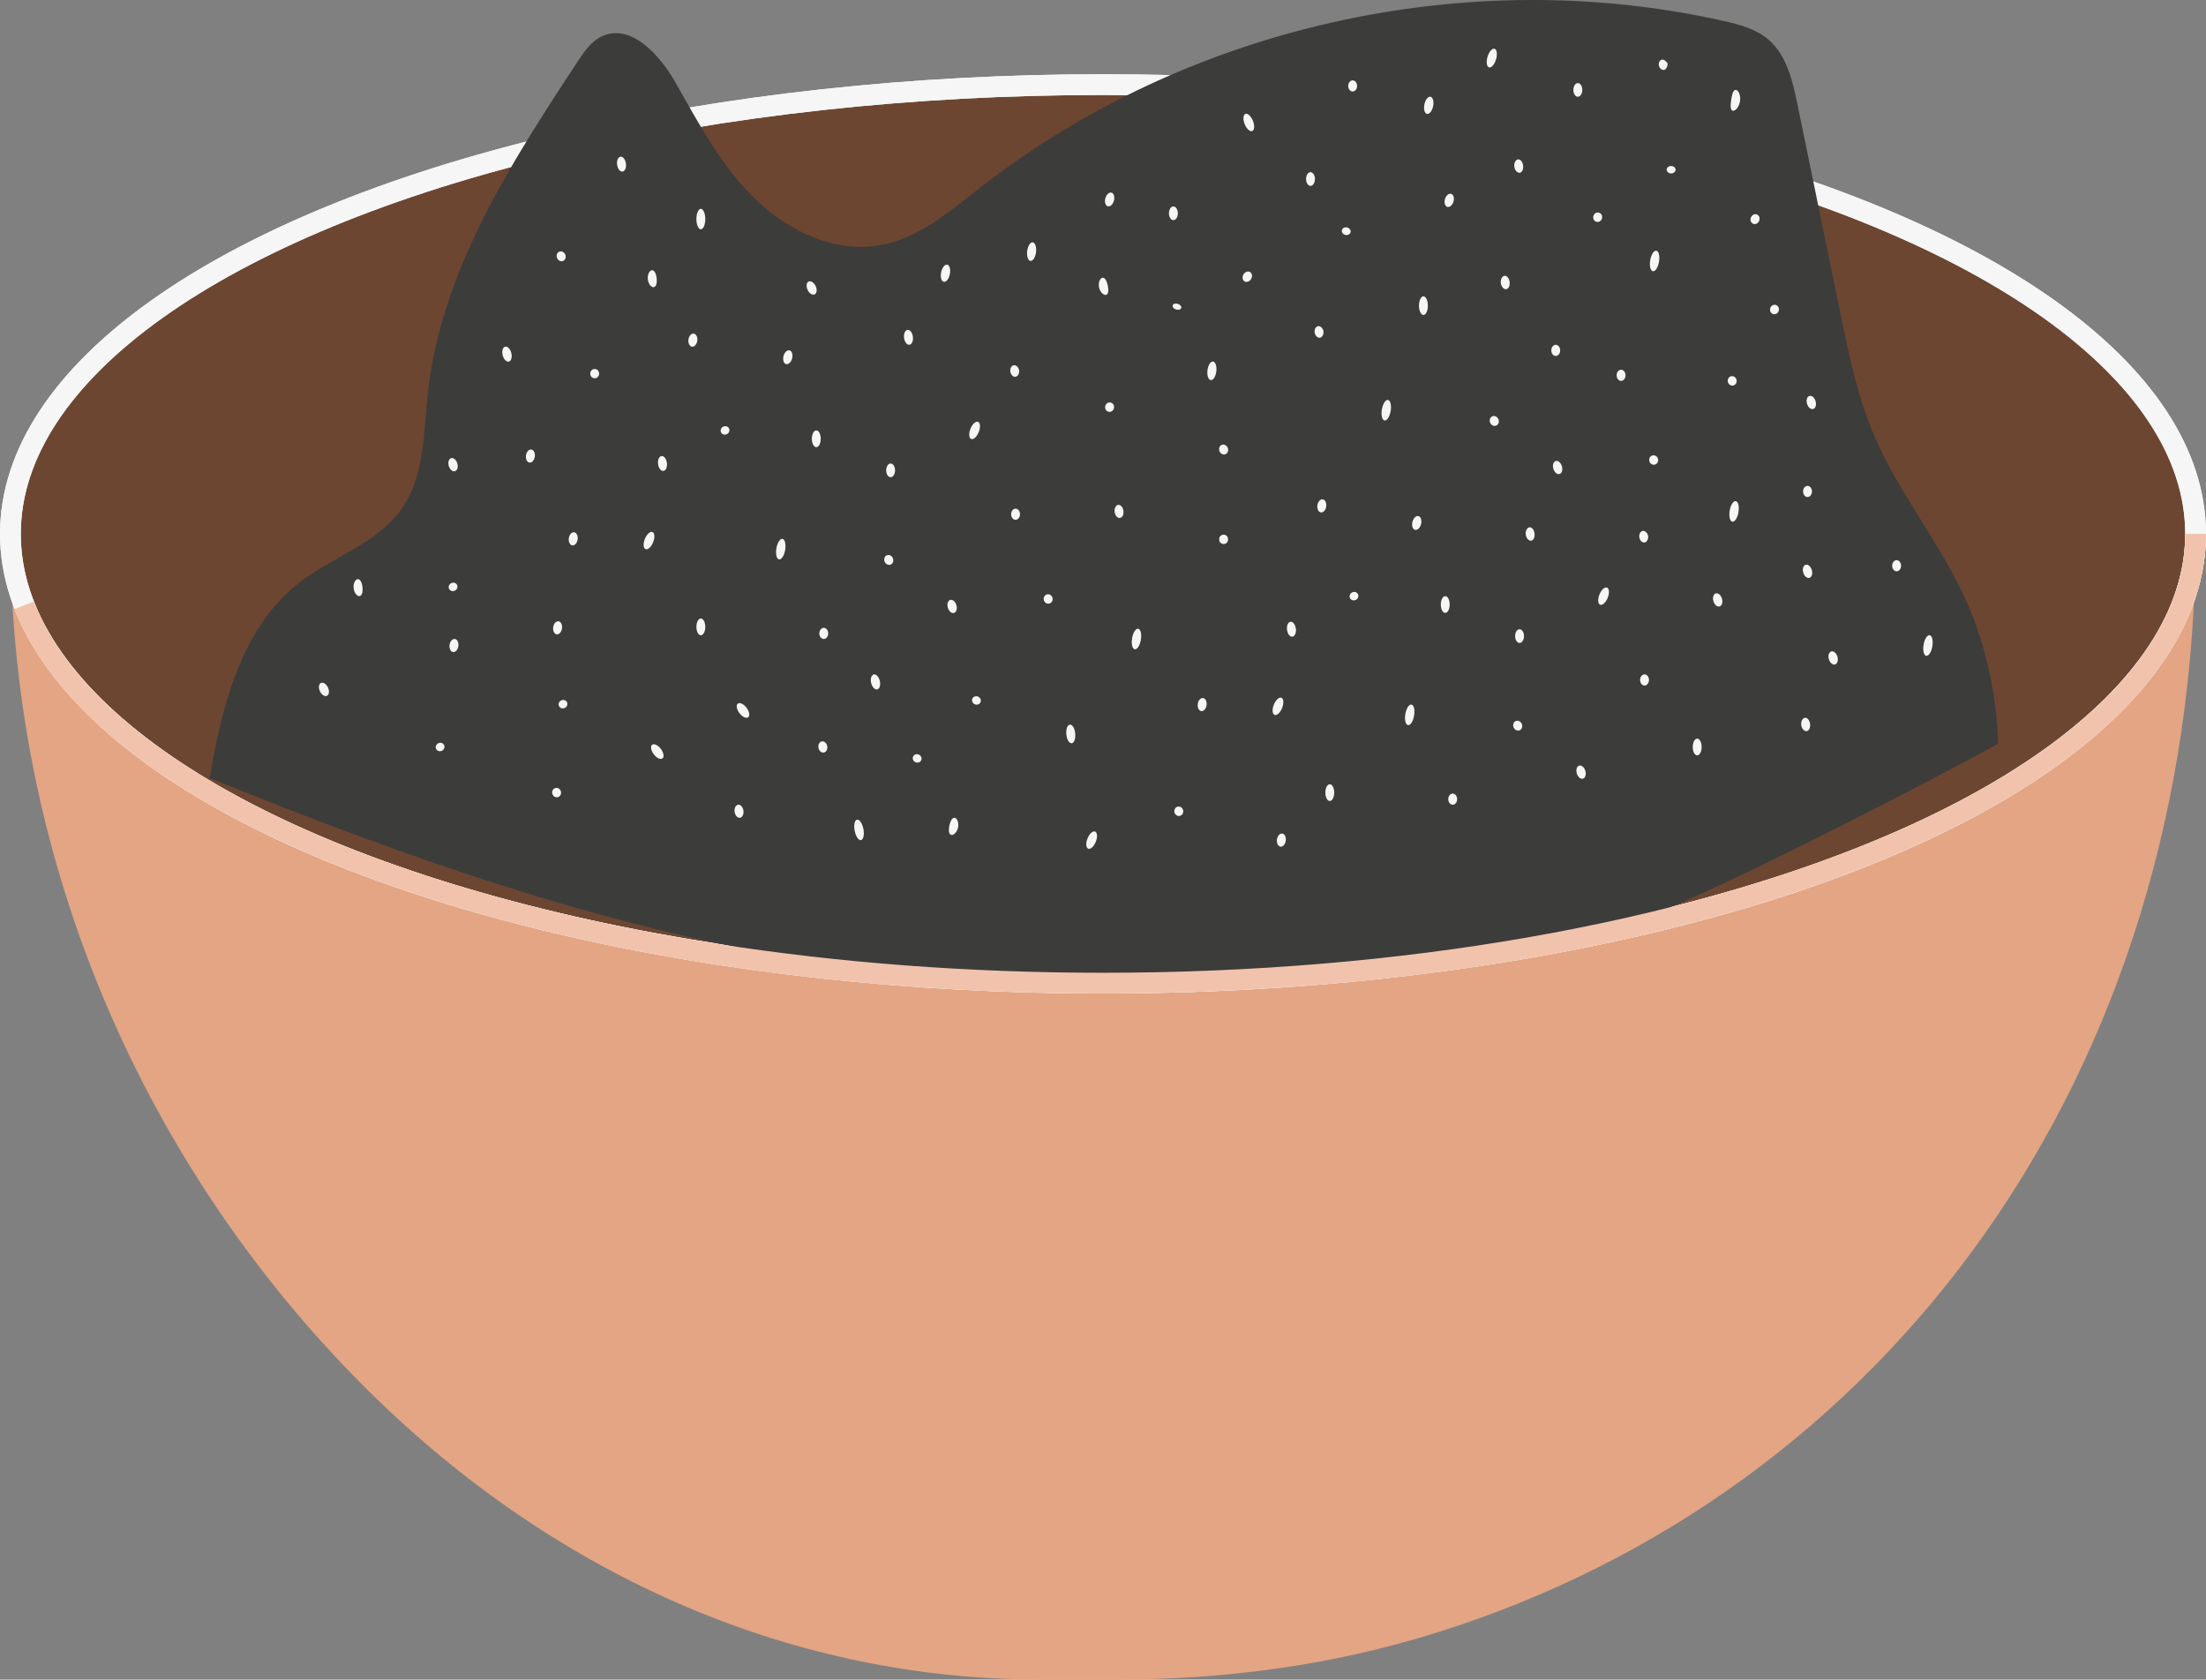
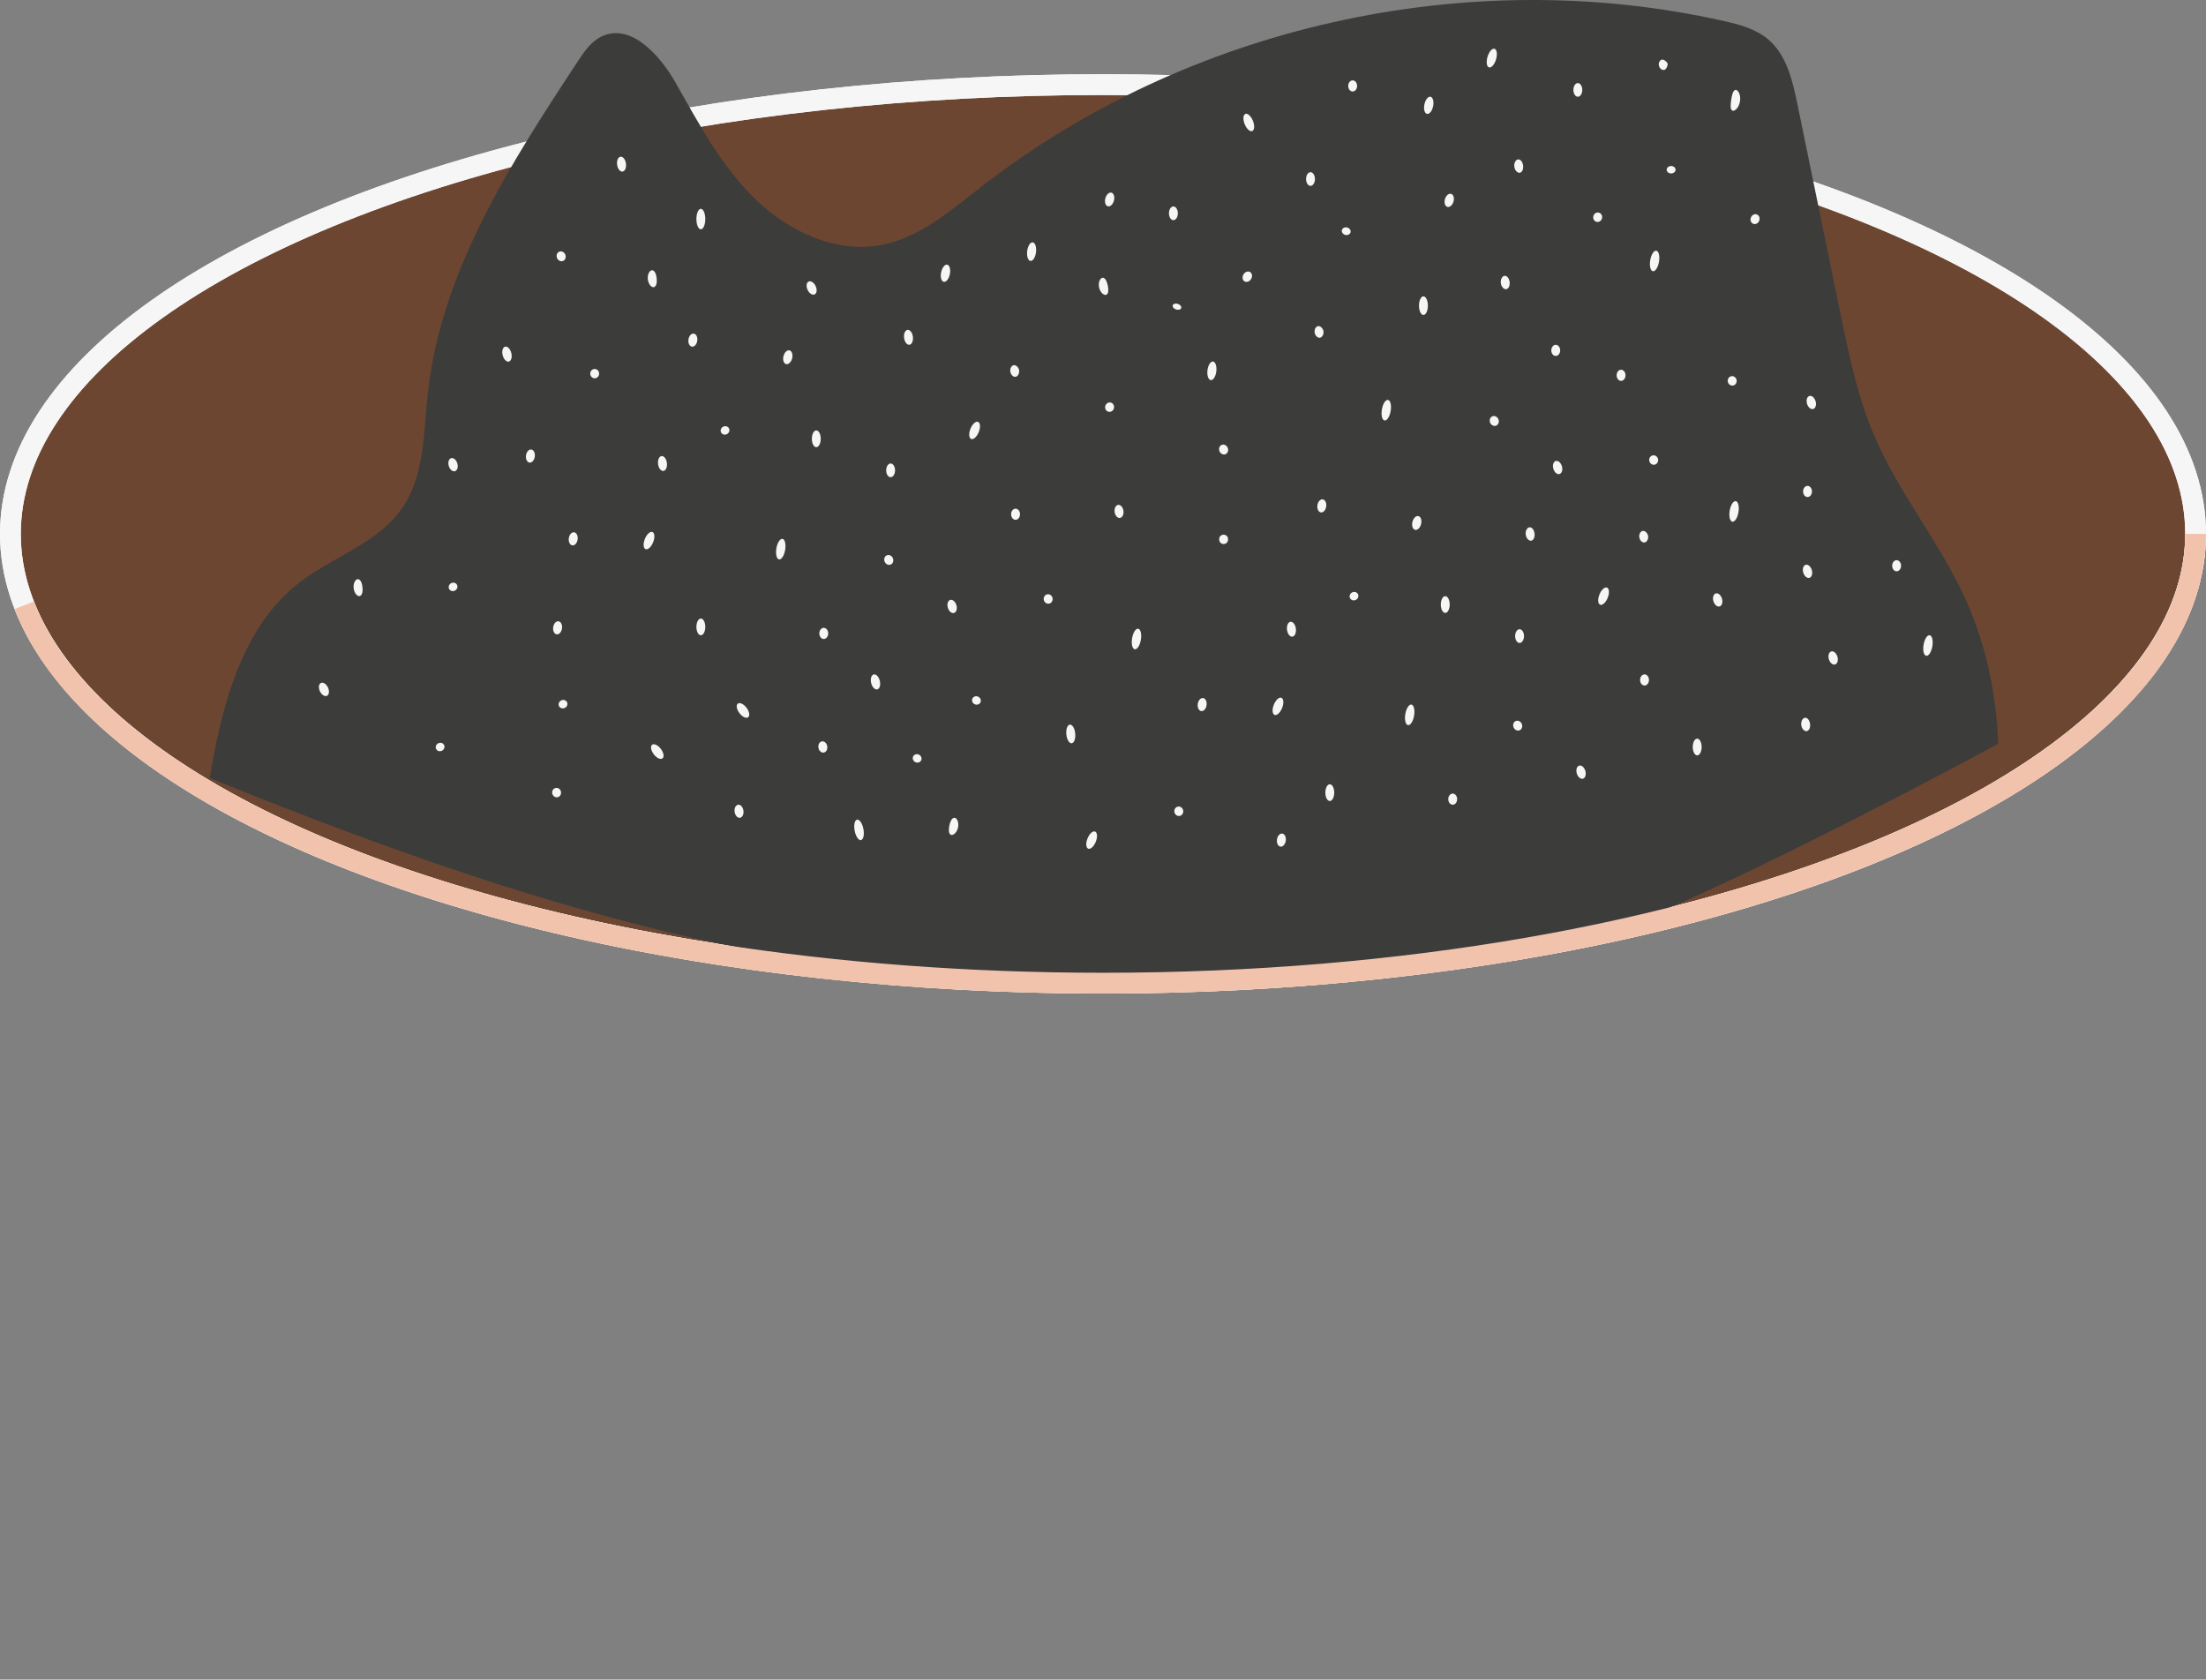
<svg xmlns="http://www.w3.org/2000/svg" id="_Слой_1" data-name="Слой 1" viewBox="0 0 818.92 623.53">
  <rect x="0" y="0" width="818.92" height="623.53" fill="#808080" stroke="none" />
  <defs>
    <style> .cls-1 { stroke: #f2c3ac; } .cls-1, .cls-2 { fill: none; stroke-miterlimit: 10; stroke-width: 7.71px; } .cls-3 { fill: #e3a583; } .cls-3, .cls-4, .cls-5, .cls-6 { stroke-width: 0px; } .cls-4 { fill: #3c3c3b; } .cls-5 { fill: #f6f6f6; } .cls-6 { fill: #6d4632; } .cls-2 { stroke: #f6f6f6; } </style>
  </defs>
-   <path class="cls-3" d="m409.46,365C185.45,365,3.86,290.32,3.86,198.2h0c0,130.03,55.71,241.9,133.17,318.38,71.43,70.52,159.4,106.95,249.13,106.95h28.87c39.69,0,79.35-5.27,117.94-17.32,167.2-52.19,282.09-206.67,282.09-408.01h0c0,92.12-181.59,166.79-405.6,166.79Z" />
  <g>
    <ellipse class="cls-6" cx="409.46" cy="198.2" rx="405.6" ry="166.79" />
    <ellipse class="cls-6" cx="409.46" cy="198.2" rx="405.6" ry="166.79" />
  </g>
  <g>
    <ellipse class="cls-2" cx="409.46" cy="198.2" rx="405.6" ry="166.79" />
    <ellipse class="cls-2" cx="409.46" cy="198.2" rx="405.6" ry="166.79" />
  </g>
  <g>
    <path class="cls-4" d="m610.55,340.68c34.78-13.13,123.53-60.08,131.22-64.61-.7-19.58-5-39.01-13.54-56.66-9.69-20-23.96-37.6-32.63-58.06-6.1-14.37-9.27-29.78-12.42-45.08-5.31-25.84-10.61-51.69-15.92-77.53-1.82-8.88-4.05-18.46-11.02-24.25-4.6-3.82-10.61-5.4-16.44-6.71-95.03-21.38-199.15,1.97-275.95,61.88-11.19,8.73-22.49,18.51-36.42,21.24-17.13,3.35-34.83-5.01-47.3-17.22-12.47-12.22-20.79-27.93-29.42-43.11-5.89-10.37-16.75-22.22-27.47-16.99-3.86,1.88-6.41,5.63-8.77,9.22-25.06,38.09-50.84,78.11-55.68,123.45-1.56,14.64-1.18,30.49-9.62,42.56-8.35,11.95-23.21,17.1-35.21,25.39-19.38,13.37-30.04,36.81-36.1,74.65,70.13,28.49,146.42,55.69,222.08,67.57,8.02,1.2,16.05,2.24,24.08,3.2,11.56,1.3,23.09,2.26,34.55,2.72,50.99,2.04,103.22,4.36,154.15.46,33.79-2.59,65.83-10.81,97.13-21.82.23-.09.46-.2.69-.29Z" />
    <g>
      <path class="cls-5" d="m239.65,203.87c-.85-.34-.97-2.04-.26-3.79.7-1.76,1.96-2.91,2.81-2.57.85.34.97,2.04.26,3.79-.7,1.76-1.96,2.91-2.81,2.57Z" />
      <path class="cls-5" d="m360.52,162.97c-.85-.34-.97-2.04-.26-3.79.7-1.76,1.96-2.91,2.81-2.57.85.34.97,2.04.26,3.79-.7,1.76-1.96,2.91-2.81,2.57Z" />
      <path class="cls-5" d="m277.74,266.28c-.73.55-2.18-.13-3.24-1.53-1.06-1.4-1.33-2.98-.61-3.53.73-.55,2.18.13,3.24,1.53,1.06,1.4,1.33,2.98.61,3.53Z" />
      <path class="cls-5" d="m245.93,281.55c-.73.55-2.18-.13-3.24-1.53-1.06-1.4-1.33-2.98-.61-3.53.73-.55,2.18.13,3.24,1.53,1.06,1.4,1.33,2.98.61,3.53Z" />
      <path class="cls-5" d="m289.2,207.68c-.9-.15-1.34-1.98-.99-4.09.35-2.11,1.37-3.69,2.27-3.54.9.15,1.34,1.98.99,4.09-.35,2.11-1.37,3.69-2.27,3.54Z" />
      <path class="cls-5" d="m421.25,241.04c-.9-.15-1.34-1.98-.99-4.09.35-2.11,1.37-3.69,2.27-3.54.9.15,1.34,1.98.99,4.09-.35,2.11-1.37,3.69-2.27,3.54Z" />
      <path class="cls-5" d="m643.09,193.68c-.9-.15-1.34-1.98-.99-4.09.35-2.11,1.37-3.69,2.27-3.54.9.15,1.34,1.98.99,4.09-.35,2.11-1.37,3.69-2.27,3.54Z" />
      <path class="cls-5" d="m613.59,100.7c-.9-.15-1.34-1.98-.99-4.09.35-2.11,1.37-3.69,2.27-3.54.9.15,1.34,1.98.99,4.09-.35,2.11-1.37,3.69-2.27,3.54Z" />
      <path class="cls-5" d="m715.07,243.46c-.9-.15-1.35-1.98-.99-4.09.35-2.11,1.37-3.7,2.27-3.54.9.15,1.34,1.98.99,4.09-.35,2.11-1.37,3.7-2.27,3.54Z" />
      <path class="cls-5" d="m291.82,135.17c-.89-.22-1.32-1.54-.97-2.95.35-1.41,1.35-2.37,2.24-2.14.89.22,1.32,1.54.97,2.95-.35,1.4-1.35,2.36-2.24,2.14Z" />
      <path class="cls-5" d="m350.35,104.63c-.9-.18-1.34-1.75-.98-3.51s1.36-3.04,2.26-2.86c.89.18,1.34,1.75.98,3.5-.35,1.76-1.36,3.04-2.26,2.86Z" />
      <path class="cls-5" d="m411.25,76.59c-.88-.24-1.29-1.56-.92-2.96.37-1.4,1.39-2.34,2.27-2.11.88.24,1.29,1.56.92,2.96-.37,1.4-1.39,2.34-2.27,2.11Z" />
      <path class="cls-5" d="m464.86,48.65c-.85.34-2.1-.81-2.81-2.57-.7-1.76-.58-3.46.26-3.79.85-.34,2.1.81,2.81,2.57.7,1.76.58,3.46-.26,3.79Z" />
      <path class="cls-5" d="m529.75,42.28c-.9-.18-1.34-1.75-.98-3.5.35-1.76,1.36-3.04,2.26-2.86.89.18,1.34,1.75.98,3.5-.35,1.76-1.36,3.04-2.26,2.86Z" />
      <path class="cls-5" d="m585.73,35.92c-.91,0-1.65-1.14-1.65-2.54s.74-2.54,1.65-2.54,1.65,1.14,1.65,2.54-.74,2.54-1.65,2.54Z" />
      <path class="cls-5" d="m643.04,41.04c-.79-.49-.63-2.16-.38-3.97.29-1.8.63-3.44,1.53-3.68.86-.26,2.13,1.63,1.74,4.17-.38,2.55-2.14,3.98-2.89,3.48Z" />
      <path class="cls-5" d="m486.49,69c-.91,0-1.65-1.14-1.65-2.54s.74-2.54,1.65-2.54,1.65,1.14,1.65,2.54-.74,2.54-1.65,2.54Z" />
      <path class="cls-5" d="m435.59,81.73c-.91,0-1.65-1.14-1.65-2.54s.74-2.55,1.65-2.55,1.65,1.14,1.65,2.55-.74,2.54-1.65,2.54Z" />
      <path class="cls-5" d="m330.62,177.16c-.91,0-1.65-1.14-1.65-2.54s.74-2.55,1.65-2.55,1.65,1.14,1.65,2.55-.74,2.54-1.65,2.54Z" />
      <path class="cls-5" d="m168.88,219.26c-.82.41-1.79.13-2.17-.64s-.03-1.71.78-2.12c.82-.41,1.79-.13,2.17.64s.03,1.71-.78,2.12Z" />
      <path class="cls-5" d="m209.7,262.8c-.82.41-1.79.13-2.17-.64-.38-.76-.03-1.71.78-2.12.82-.41,1.79-.13,2.17.64s.03,1.71-.78,2.12Z" />
      <path class="cls-5" d="m269.85,161.17c-.82.41-1.79.13-2.17-.64-.38-.76-.03-1.71.78-2.12.82-.41,1.79-.13,2.17.64.38.76.03,1.71-.78,2.12Z" />
      <path class="cls-5" d="m164.07,278.7c-.82.41-1.79.13-2.17-.64-.38-.76-.03-1.71.78-2.12.82-.41,1.79-.13,2.17.64.38.76.03,1.71-.78,2.12Z" />
      <path class="cls-5" d="m220.76,140.44c-.91,0-1.65-.77-1.65-1.73s.74-1.73,1.65-1.73,1.65.77,1.65,1.73-.74,1.73-1.65,1.73Z" />
      <path class="cls-5" d="m188.9,134.23c-.89.22-1.91-.84-2.3-2.36-.38-1.53.02-2.94.91-3.17.89-.22,1.91.83,2.3,2.36.38,1.53-.02,2.94-.91,3.17Z" />
      <path class="cls-5" d="m209.01,96.88c-.85.34-1.84-.16-2.23-1.11-.38-.95,0-2,.84-2.34.85-.34,1.84.16,2.23,1.11.38.95,0,2-.84,2.34Z" />
      <path class="cls-5" d="m231.1,63.7c-.9.12-1.81-1.01-2.01-2.54-.21-1.53.36-2.86,1.26-2.98s1.81,1.01,2.01,2.54c.21,1.53-.36,2.86-1.26,2.98Z" />
      <path class="cls-5" d="m260.17,85.13c-.91,0-1.65-1.7-1.65-3.8s.74-3.8,1.65-3.8,1.65,1.7,1.65,3.8-.74,3.8-1.65,3.8Z" />
      <path class="cls-5" d="m242.86,106.57c-.83.36-2.15-.88-2.37-2.9-.21-2.01.82-3.51,1.71-3.33.91.17,1.41,1.51,1.58,2.98.14,1.48-.07,2.89-.92,3.25Z" />
      <path class="cls-5" d="m133.65,221.25c-.83.36-2.15-.89-2.37-2.9-.21-2.01.82-3.51,1.71-3.33.91.17,1.41,1.5,1.58,2.98.14,1.48-.07,2.89-.92,3.25Z" />
      <path class="cls-5" d="m302.41,109.29c-.83.39-2-.37-2.61-1.68s-.45-2.7.38-3.08c.83-.39,2,.37,2.61,1.68.62,1.32.45,2.7-.38,3.08Z" />
      <path class="cls-5" d="m121.37,258.31c-.83.39-2-.37-2.61-1.68-.62-1.32-.45-2.7.38-3.08.83-.39,2,.37,2.61,1.68s.45,2.7-.38,3.08Z" />
      <path class="cls-5" d="m256.87,128.7c-.9-.12-1.49-1.31-1.3-2.65.18-1.34,1.07-2.32,1.97-2.2.9.12,1.49,1.31,1.3,2.65-.18,1.34-1.07,2.32-1.97,2.2Z" />
      <path class="cls-5" d="m212.46,202.46c-.9-.12-1.49-1.31-1.3-2.65.18-1.34,1.07-2.32,1.97-2.2.9.12,1.49,1.31,1.3,2.65-.18,1.34-1.07,2.32-1.97,2.2Z" />
      <path class="cls-5" d="m206.66,235.5c-.9-.12-1.49-1.31-1.3-2.65.18-1.34,1.07-2.32,1.97-2.2.9.12,1.49,1.31,1.3,2.65-.18,1.34-1.07,2.32-1.97,2.2Z" />
-       <path class="cls-5" d="m168.18,242.07c-.9-.12-1.49-1.31-1.3-2.65s1.07-2.32,1.97-2.2c.9.12,1.49,1.31,1.3,2.65-.18,1.34-1.07,2.32-1.97,2.2Z" />
      <path class="cls-5" d="m196.56,171.73c-.9-.12-1.49-1.31-1.3-2.65.18-1.34,1.07-2.32,1.97-2.2.9.12,1.49,1.31,1.3,2.65s-1.07,2.32-1.97,2.2Z" />
      <path class="cls-5" d="m305.8,237.22c-.91,0-1.65-.93-1.65-2.07s.74-2.07,1.65-2.07,1.65.93,1.65,2.07-.74,2.07-1.65,2.07Z" />
      <path class="cls-5" d="m260.17,235.84c-.91,0-1.65-1.39-1.65-3.11s.74-3.11,1.65-3.11,1.65,1.39,1.65,3.11-.74,3.11-1.65,3.11Z" />
      <path class="cls-5" d="m274.69,303.59c-.9.13-1.79-.85-1.98-2.19-.19-1.34.39-2.52,1.29-2.65.9-.13,1.79.85,1.98,2.19.19,1.34-.39,2.52-1.29,2.65Z" />
      <path class="cls-5" d="m206.99,295.97c-.89.18-1.78-.44-1.98-1.39-.2-.95.37-1.88,1.26-2.06.89-.18,1.78.44,1.97,1.39.2.95-.37,1.88-1.26,2.06Z" />
      <path class="cls-5" d="m330.62,209.6c-.85.34-1.84-.16-2.23-1.12-.38-.95,0-2,.85-2.34.85-.34,1.84.16,2.23,1.12.38.95,0,2-.84,2.34Z" />
      <path class="cls-5" d="m303.03,166.01c-.91,0-1.65-1.39-1.65-3.11s.74-3.11,1.65-3.11,1.65,1.39,1.65,3.11-.74,3.11-1.65,3.11Z" />
      <path class="cls-5" d="m337.6,127.99c-.91.11-1.8-1.03-1.99-2.56-.19-1.53.39-2.86,1.29-2.97.91-.11,1.79,1.03,1.99,2.56.19,1.53-.39,2.86-1.29,2.97Z" />
      <path class="cls-5" d="m246.28,174.84c-.91.11-1.8-1.03-1.99-2.56s.39-2.86,1.29-2.97c.91-.11,1.79,1.03,1.99,2.56.19,1.53-.39,2.86-1.29,2.97Z" />
      <path class="cls-5" d="m410.83,109.36c-.72.54-2.38-.53-2.83-2.67-.45-2.14.64-3.78,1.52-3.58.9.19,1.4,1.5,1.72,2.9.28,1.41.34,2.81-.41,3.35Z" />
      <path class="cls-5" d="m411.57,152.88c-.9-.18-1.47-1.1-1.28-2.05.19-.95,1.07-1.58,1.97-1.4.89.18,1.47,1.1,1.27,2.05-.19.95-1.07,1.58-1.97,1.4Z" />
      <path class="cls-5" d="m377,192.98c-.91,0-1.65-.93-1.65-2.07s.74-2.07,1.65-2.07,1.65.93,1.65,2.07-.74,2.07-1.65,2.07Z" />
      <path class="cls-5" d="m354.15,227.56c-.88.25-1.9-.62-2.29-1.96-.39-1.34.01-2.62.89-2.88.88-.25,1.9.62,2.29,1.96.39,1.34-.01,2.62-.89,2.88Z" />
      <path class="cls-5" d="m325.66,255.93c-.89.21-1.9-.86-2.27-2.39-.36-1.53.06-2.94.95-3.16.89-.21,1.9.86,2.27,2.39.36,1.53-.06,2.94-.95,3.16Z" />
      <path class="cls-5" d="m305.8,279.39c-.9.15-1.79-.66-1.98-1.8-.19-1.15.38-2.2,1.29-2.35.9-.15,1.79.66,1.98,1.8.19,1.15-.38,2.2-1.29,2.35Z" />
      <path class="cls-5" d="m319.62,311.89c-.9.17-1.95-1.39-2.35-3.49-.4-2.1,0-3.94.9-4.11.9-.17,1.95,1.39,2.35,3.49.4,2.1,0,3.93-.9,4.1Z" />
      <path class="cls-5" d="m352.88,309.86c-.77-.51-.74-1.92-.46-3.36.31-1.43.84-2.74,1.75-2.9.88-.18,1.92,1.46,1.48,3.57-.44,2.11-2.03,3.2-2.78,2.69Z" />
      <path class="cls-5" d="m361.79,261.42c-.82-.41-1.17-1.36-.79-2.12s1.35-1.05,2.17-.64c.82.41,1.17,1.36.79,2.12s-1.35,1.05-2.17.64Z" />
      <path class="cls-5" d="m339.78,282.93c-.82-.41-1.17-1.36-.79-2.12s1.35-1.05,2.17-.64c.82.41,1.17,1.36.79,2.12s-1.35,1.05-2.17.64Z" />
      <path class="cls-5" d="m397.83,275.93c-.91.09-1.8-1.39-1.98-3.3-.19-1.91.4-3.53,1.31-3.62.91-.09,1.8,1.39,1.98,3.3.19,1.91-.4,3.53-1.31,3.62Z" />
      <path class="cls-5" d="m389.45,224.09c-.9.18-1.78-.45-1.97-1.4-.19-.95.38-1.87,1.28-2.05.89-.18,1.78.45,1.97,1.4.19.95-.38,1.87-1.27,2.05Z" />
      <path class="cls-5" d="m437.94,302.9c-.9.18-1.78-.45-1.97-1.4-.19-.95.38-1.87,1.28-2.05.89-.18,1.78.45,1.97,1.4.19.95-.38,1.87-1.27,2.05Z" />
      <path class="cls-5" d="m513.98,156.1c-.9-.15-1.35-1.98-.99-4.09.35-2.11,1.37-3.69,2.27-3.54.9.15,1.34,1.98.99,4.09-.35,2.11-1.37,3.69-2.27,3.54Z" />
      <path class="cls-5" d="m555.4,158.01c-.85.34-1.84-.16-2.23-1.12-.38-.95,0-2,.85-2.34.85-.34,1.84.16,2.23,1.12s0,2-.84,2.34Z" />
      <path class="cls-5" d="m454.93,168.62c-.85.34-1.84-.16-2.23-1.12-.38-.96,0-2,.85-2.34.85-.34,1.84.16,2.22,1.12.38.95,0,2-.84,2.34Z" />
      <path class="cls-5" d="m601.78,141.4c-.91,0-1.65-.93-1.65-2.07s.74-2.07,1.65-2.07,1.65.93,1.65,2.07-.74,2.07-1.65,2.07Z" />
      <path class="cls-5" d="m578.93,175.98c-.88.25-1.9-.62-2.29-1.96-.39-1.34.01-2.62.89-2.88.88-.25,1.9.62,2.29,1.96.39,1.34-.01,2.62-.89,2.88Z" />
      <path class="cls-5" d="m614.23,172.51c-.9.18-1.78-.45-1.97-1.4-.19-.95.38-1.87,1.28-2.05.89-.18,1.78.45,1.97,1.4.19.95-.38,1.87-1.28,2.05Z" />
      <path class="cls-5" d="m643.38,143.12c-.89.18-1.78-.45-1.97-1.4-.19-.95.38-1.87,1.28-2.05.89-.18,1.78.45,1.97,1.4.19.95-.38,1.87-1.28,2.05Z" />
      <path class="cls-5" d="m415.76,192.28c-.9.13-1.79-.85-1.98-2.18-.19-1.34.38-2.52,1.29-2.66.9-.13,1.79.85,1.98,2.18.19,1.34-.38,2.52-1.29,2.66Z" />
      <path class="cls-5" d="m449.47,141.11c-.91-.11-1.46-1.74-1.23-3.65.23-1.9,1.15-3.36,2.06-3.25.91.11,1.45,1.74,1.23,3.65-.23,1.9-1.15,3.36-2.06,3.25Z" />
      <path class="cls-5" d="m382.54,96.87c-.91-.11-1.45-1.74-1.23-3.65.23-1.9,1.15-3.36,2.06-3.25s1.45,1.74,1.22,3.65c-.23,1.9-1.15,3.36-2.06,3.25Z" />
      <path class="cls-5" d="m462,104.46c-.78-.47-.96-1.62-.39-2.58.57-.96,1.67-1.35,2.45-.89.78.47.96,1.62.39,2.58-.57.96-1.67,1.35-2.45.89Z" />
      <path class="cls-5" d="m436.58,114.89c-.87-.28-1.42-.98-1.24-1.55.19-.57,1.04-.81,1.91-.53.87.28,1.42.97,1.24,1.55-.19.57-1.04.81-1.91.53Z" />
      <path class="cls-5" d="m499.41,87.21c-.89-.22-1.45-1.02-1.26-1.78s1.06-1.2,1.95-.98c.89.22,1.45,1.02,1.26,1.78s-1.06,1.2-1.95.98Z" />
      <path class="cls-5" d="m537.29,76.8c-.88-.26-1.27-1.54-.89-2.88.39-1.33,1.41-2.21,2.29-1.95.88.26,1.27,1.54.88,2.88-.39,1.33-1.41,2.21-2.29,1.95Z" />
      <path class="cls-5" d="m592.75,82.37c-.9-.18-1.47-1.1-1.27-2.05.19-.95,1.07-1.58,1.97-1.4s1.47,1.1,1.27,2.05c-.19.95-1.07,1.58-1.97,1.4Z" />
-       <path class="cls-5" d="m658.38,116.62c-.9-.18-1.47-1.1-1.27-2.05s1.07-1.58,1.97-1.4c.9.18,1.47,1.1,1.27,2.05-.19.95-1.07,1.58-1.97,1.4Z" />
      <path class="cls-5" d="m620.36,64.39c-.91,0-1.65-.62-1.65-1.38s.74-1.38,1.65-1.38,1.65.62,1.65,1.38-.74,1.38-1.65,1.38Z" />
      <path class="cls-5" d="m650.84,83.08c-.85-.33-1.24-1.38-.86-2.33s1.37-1.47,2.22-1.13,1.24,1.38.86,2.33c-.37.96-1.37,1.47-2.22,1.13Z" />
      <path class="cls-5" d="m552.77,25.03c-.88-.26-1.13-2.02-.57-3.93.56-1.91,1.73-3.25,2.6-3,.88.26,1.13,2.02.57,3.93-.56,1.91-1.73,3.25-2.6,3Z" />
      <ellipse class="cls-5" cx="502.14" cy="31.9" rx="1.65" ry="2.07" />
      <path class="cls-5" d="m618.32,25.63c-.56.72-2.11.32-2.48-1.24-.35-1.57.87-2.59,1.69-2.19.84.38,1.4,1,1.53,1.46.08.47-.16,1.27-.75,1.98Z" />
      <path class="cls-5" d="m528.41,116.93c-.91,0-1.65-1.55-1.65-3.46s.74-3.46,1.65-3.46,1.65,1.55,1.65,3.46-.74,3.46-1.65,3.46Z" />
      <path class="cls-5" d="m559.47,107.27c-.79.44-2.11-.47-2.33-2.17-.22-1.7.83-2.91,1.71-2.69.89.21,1.42,1.22,1.57,2.26.12,1.05-.14,2.15-.95,2.59Z" />
      <path class="cls-5" d="m564.48,64.05c-.79.44-2.11-.47-2.33-2.17-.22-1.7.83-2.91,1.7-2.69.9.21,1.43,1.22,1.57,2.26.12,1.05-.13,2.16-.95,2.59Z" />
      <path class="cls-5" d="m568.72,200.63c-.79.44-2.11-.47-2.33-2.17-.22-1.7.83-2.91,1.71-2.69.89.21,1.42,1.22,1.57,2.26.12,1.04-.13,2.16-.95,2.59Z" />
      <path class="cls-5" d="m704.07,212.1c-.91,0-1.65-.93-1.65-2.07s.74-2.07,1.65-2.07,1.65.93,1.65,2.07-.74,2.07-1.65,2.07Z" />
      <path class="cls-5" d="m577.53,132.15c-.91,0-1.65-.93-1.65-2.07s.74-2.07,1.65-2.07,1.65.93,1.65,2.07-.74,2.07-1.65,2.07Z" />
      <ellipse class="cls-5" cx="671" cy="182.45" rx="1.65" ry="2.07" />
      <path class="cls-5" d="m681.21,246.68c-.88.25-1.9-.62-2.29-1.96-.39-1.34.01-2.62.89-2.88s1.9.62,2.29,1.96c.39,1.33-.01,2.62-.89,2.88Z" />
      <path class="cls-5" d="m638.35,225.14c-.88.25-1.9-.62-2.29-1.96-.39-1.34.01-2.62.89-2.88.88-.25,1.9.62,2.29,1.96.39,1.34-.01,2.62-.89,2.88Z" />
      <path class="cls-5" d="m671.7,214.52c-.88.25-1.9-.62-2.29-1.96-.39-1.34.01-2.62.89-2.88.88-.25,1.9.62,2.29,1.96s-.01,2.62-.89,2.88Z" />
      <path class="cls-5" d="m673.1,151.84c-.88.25-1.9-.62-2.29-1.96-.39-1.34.01-2.62.89-2.88.88-.25,1.9.62,2.29,1.96.39,1.34-.01,2.62-.89,2.88Z" />
      <path class="cls-5" d="m168.88,174.93c-.88.25-1.9-.62-2.29-1.96-.39-1.34.01-2.62.89-2.88.88-.25,1.9.62,2.29,1.96.39,1.34-.01,2.62-.89,2.88Z" />
      <path class="cls-5" d="m671,271.34c-.79.44-2.11-.47-2.33-2.17-.22-1.7.83-2.91,1.71-2.69.89.21,1.42,1.22,1.57,2.26.12,1.05-.14,2.16-.95,2.59Z" />
      <path class="cls-5" d="m490.36,125.24c-.76.49-2.07-.23-2.32-1.76-.24-1.54.78-2.62,1.66-2.39.89.22,1.46,1.05,1.61,1.88.12.83-.17,1.79-.95,2.28Z" />
      <path class="cls-5" d="m377.38,139.74c-.76.49-2.07-.23-2.32-1.76-.24-1.54.78-2.62,1.66-2.39.89.22,1.46,1.05,1.61,1.88.12.83-.17,1.79-.95,2.28Z" />
      <path class="cls-5" d="m473.14,265.4c-.85-.34-.97-2.04-.26-3.79.7-1.76,1.96-2.91,2.81-2.57.85.34.96,2.04.26,3.79-.7,1.76-1.96,2.91-2.81,2.57Z" />
      <path class="cls-5" d="m403.97,315.07c-.85-.34-.97-2.04-.26-3.79.7-1.76,1.96-2.91,2.81-2.57.85.34.97,2.04.26,3.79-.7,1.76-1.96,2.91-2.81,2.57Z" />
      <path class="cls-5" d="m594.01,224.5c-.85-.34-.97-2.04-.26-3.79.7-1.76,1.96-2.91,2.81-2.57.85.34.97,2.04.26,3.79-.7,1.76-1.96,2.91-2.81,2.57Z" />
      <path class="cls-5" d="m522.68,269.2c-.9-.15-1.34-1.98-.99-4.09.35-2.11,1.37-3.7,2.27-3.54.9.15,1.34,1.98.99,4.09-.35,2.11-1.37,3.69-2.27,3.54Z" />
      <path class="cls-5" d="m525.3,196.69c-.89-.22-1.32-1.54-.97-2.95s1.35-2.37,2.24-2.14c.89.22,1.32,1.54.97,2.95-.35,1.41-1.35,2.37-2.24,2.14Z" />
      <path class="cls-5" d="m564.1,238.69c-.91,0-1.65-1.14-1.65-2.55s.74-2.54,1.65-2.54,1.65,1.14,1.65,2.54-.74,2.55-1.65,2.55Z" />
      <path class="cls-5" d="m503.33,222.7c-.82.41-1.79.13-2.17-.64-.38-.76-.03-1.71.78-2.12.81-.41,1.79-.13,2.17.64.38.76.03,1.71-.78,2.12Z" />
      <ellipse class="cls-5" cx="454.24" cy="200.23" rx="1.65" ry="1.73" />
      <path class="cls-5" d="m490.35,190.23c-.9-.12-1.49-1.31-1.3-2.65.18-1.34,1.07-2.32,1.97-2.2.9.12,1.49,1.31,1.3,2.65-.18,1.34-1.07,2.32-1.97,2.2Z" />
      <path class="cls-5" d="m445.95,263.99c-.9-.12-1.49-1.31-1.31-2.65.18-1.34,1.07-2.32,1.97-2.2.9.12,1.49,1.31,1.3,2.65-.18,1.34-1.07,2.32-1.97,2.2Z" />
      <path class="cls-5" d="m475.35,314.31c-.9-.12-1.49-1.31-1.31-2.65.18-1.34,1.07-2.32,1.97-2.2.9.12,1.49,1.31,1.3,2.65s-1.07,2.32-1.97,2.2Z" />
      <path class="cls-5" d="m539.28,298.75c-.91,0-1.65-.93-1.65-2.07s.74-2.07,1.65-2.07,1.65.93,1.65,2.07-.74,2.07-1.65,2.07Z" />
      <path class="cls-5" d="m493.65,297.37c-.91,0-1.65-1.39-1.65-3.11s.74-3.11,1.65-3.11,1.65,1.39,1.65,3.11-.74,3.11-1.65,3.11Z" />
      <path class="cls-5" d="m630.04,280.43c-.91,0-1.65-1.39-1.65-3.11s.74-3.11,1.65-3.11,1.65,1.39,1.65,3.11-.74,3.11-1.65,3.11Z" />
      <path class="cls-5" d="m564.1,271.12c-.85.34-1.84-.16-2.23-1.12-.38-.95,0-2,.84-2.34.85-.34,1.84.16,2.23,1.12s0,2-.84,2.34Z" />
      <path class="cls-5" d="m536.51,227.54c-.91,0-1.65-1.39-1.65-3.11s.74-3.11,1.65-3.11,1.65,1.39,1.65,3.11-.74,3.11-1.65,3.11Z" />
-       <path class="cls-5" d="m479.76,236.36c-.91.11-1.8-1.03-1.99-2.56-.19-1.53.39-2.86,1.3-2.97.9-.11,1.79,1.03,1.99,2.56.19,1.53-.39,2.86-1.29,2.97Z" />
+       <path class="cls-5" d="m479.76,236.36c-.91.11-1.8-1.03-1.99-2.56-.19-1.53.39-2.86,1.3-2.97.9-.11,1.79,1.03,1.99,2.56.19,1.53-.39,2.86-1.29,2.97" />
      <path class="cls-5" d="m610.49,254.5c-.91,0-1.65-.93-1.65-2.07s.74-2.07,1.65-2.07,1.65.93,1.65,2.07-.74,2.07-1.65,2.07Z" />
      <path class="cls-5" d="m587.63,289.08c-.88.25-1.9-.62-2.29-1.96-.39-1.34.01-2.62.89-2.88s1.9.62,2.29,1.96c.39,1.33-.01,2.62-.89,2.88Z" />
      <path class="cls-5" d="m610.87,201.26c-.76.49-2.07-.23-2.31-1.76-.24-1.54.78-2.62,1.66-2.39.89.22,1.46,1.06,1.61,1.88.11.83-.17,1.79-.95,2.28Z" />
    </g>
  </g>
  <path class="cls-1" d="m815.06,198.2c0,92.12-181.59,166.79-405.6,166.79-202.06,0-369.61-60.76-400.5-140.27" />
</svg>